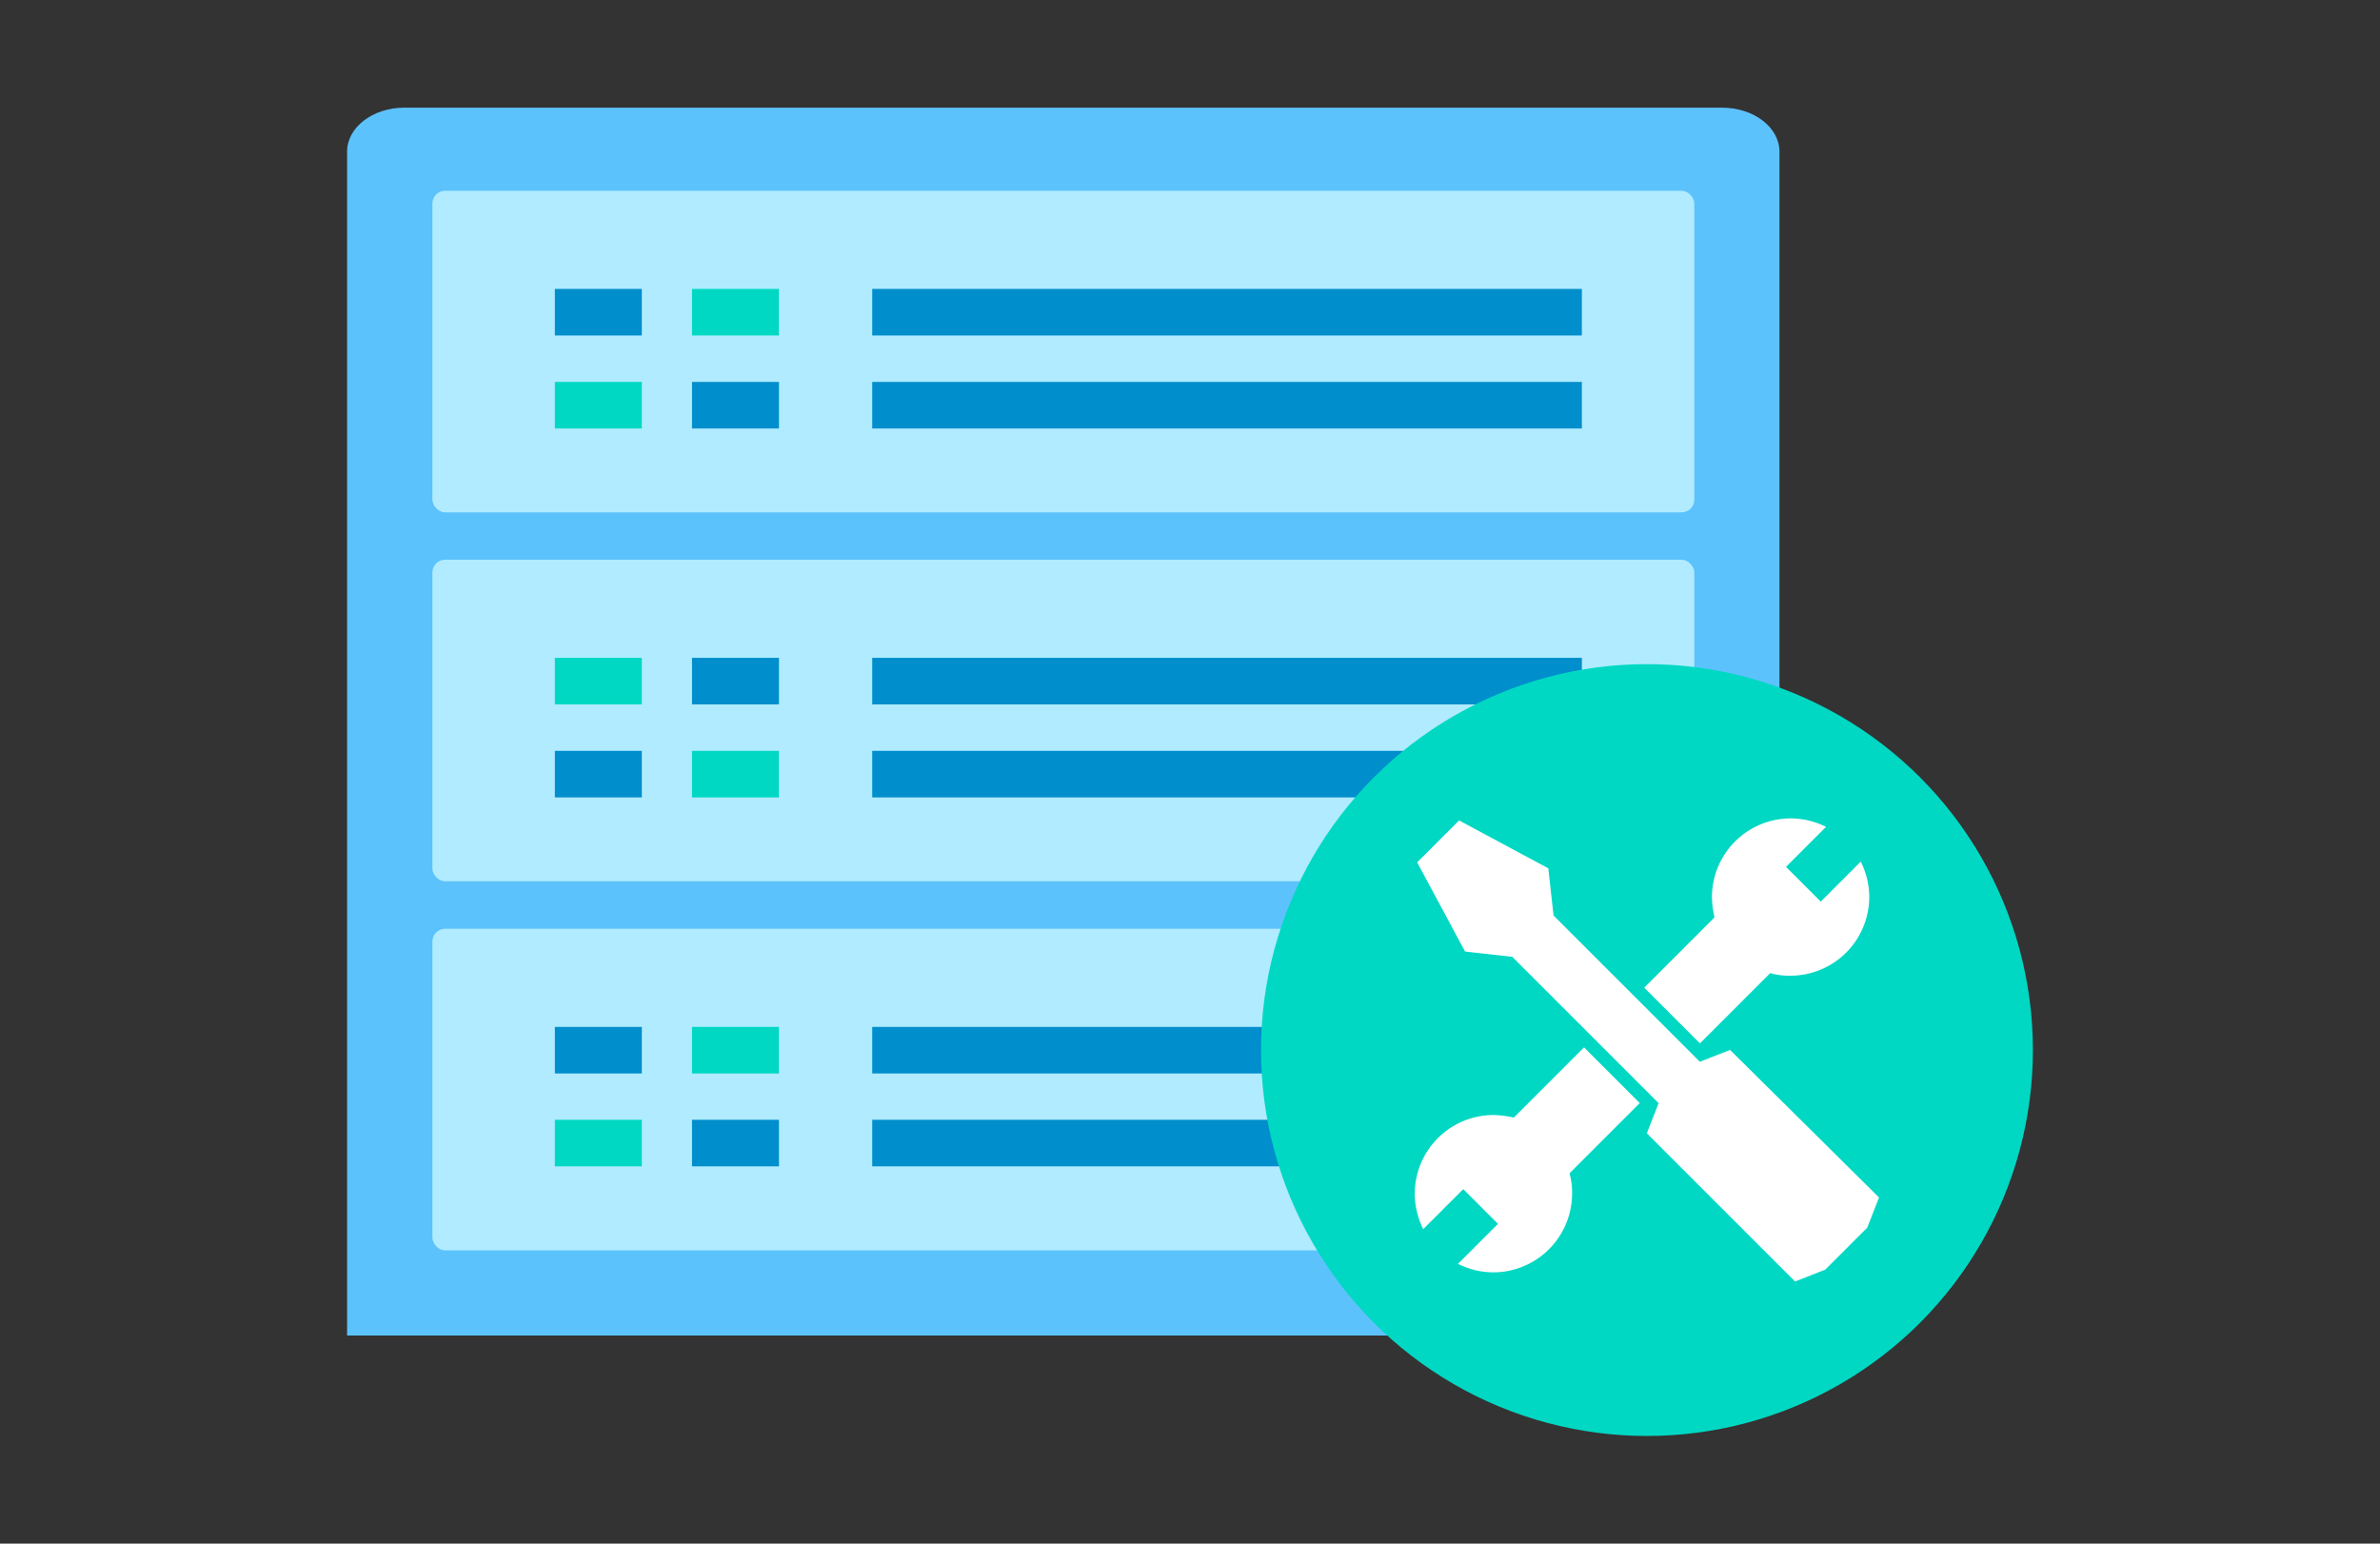
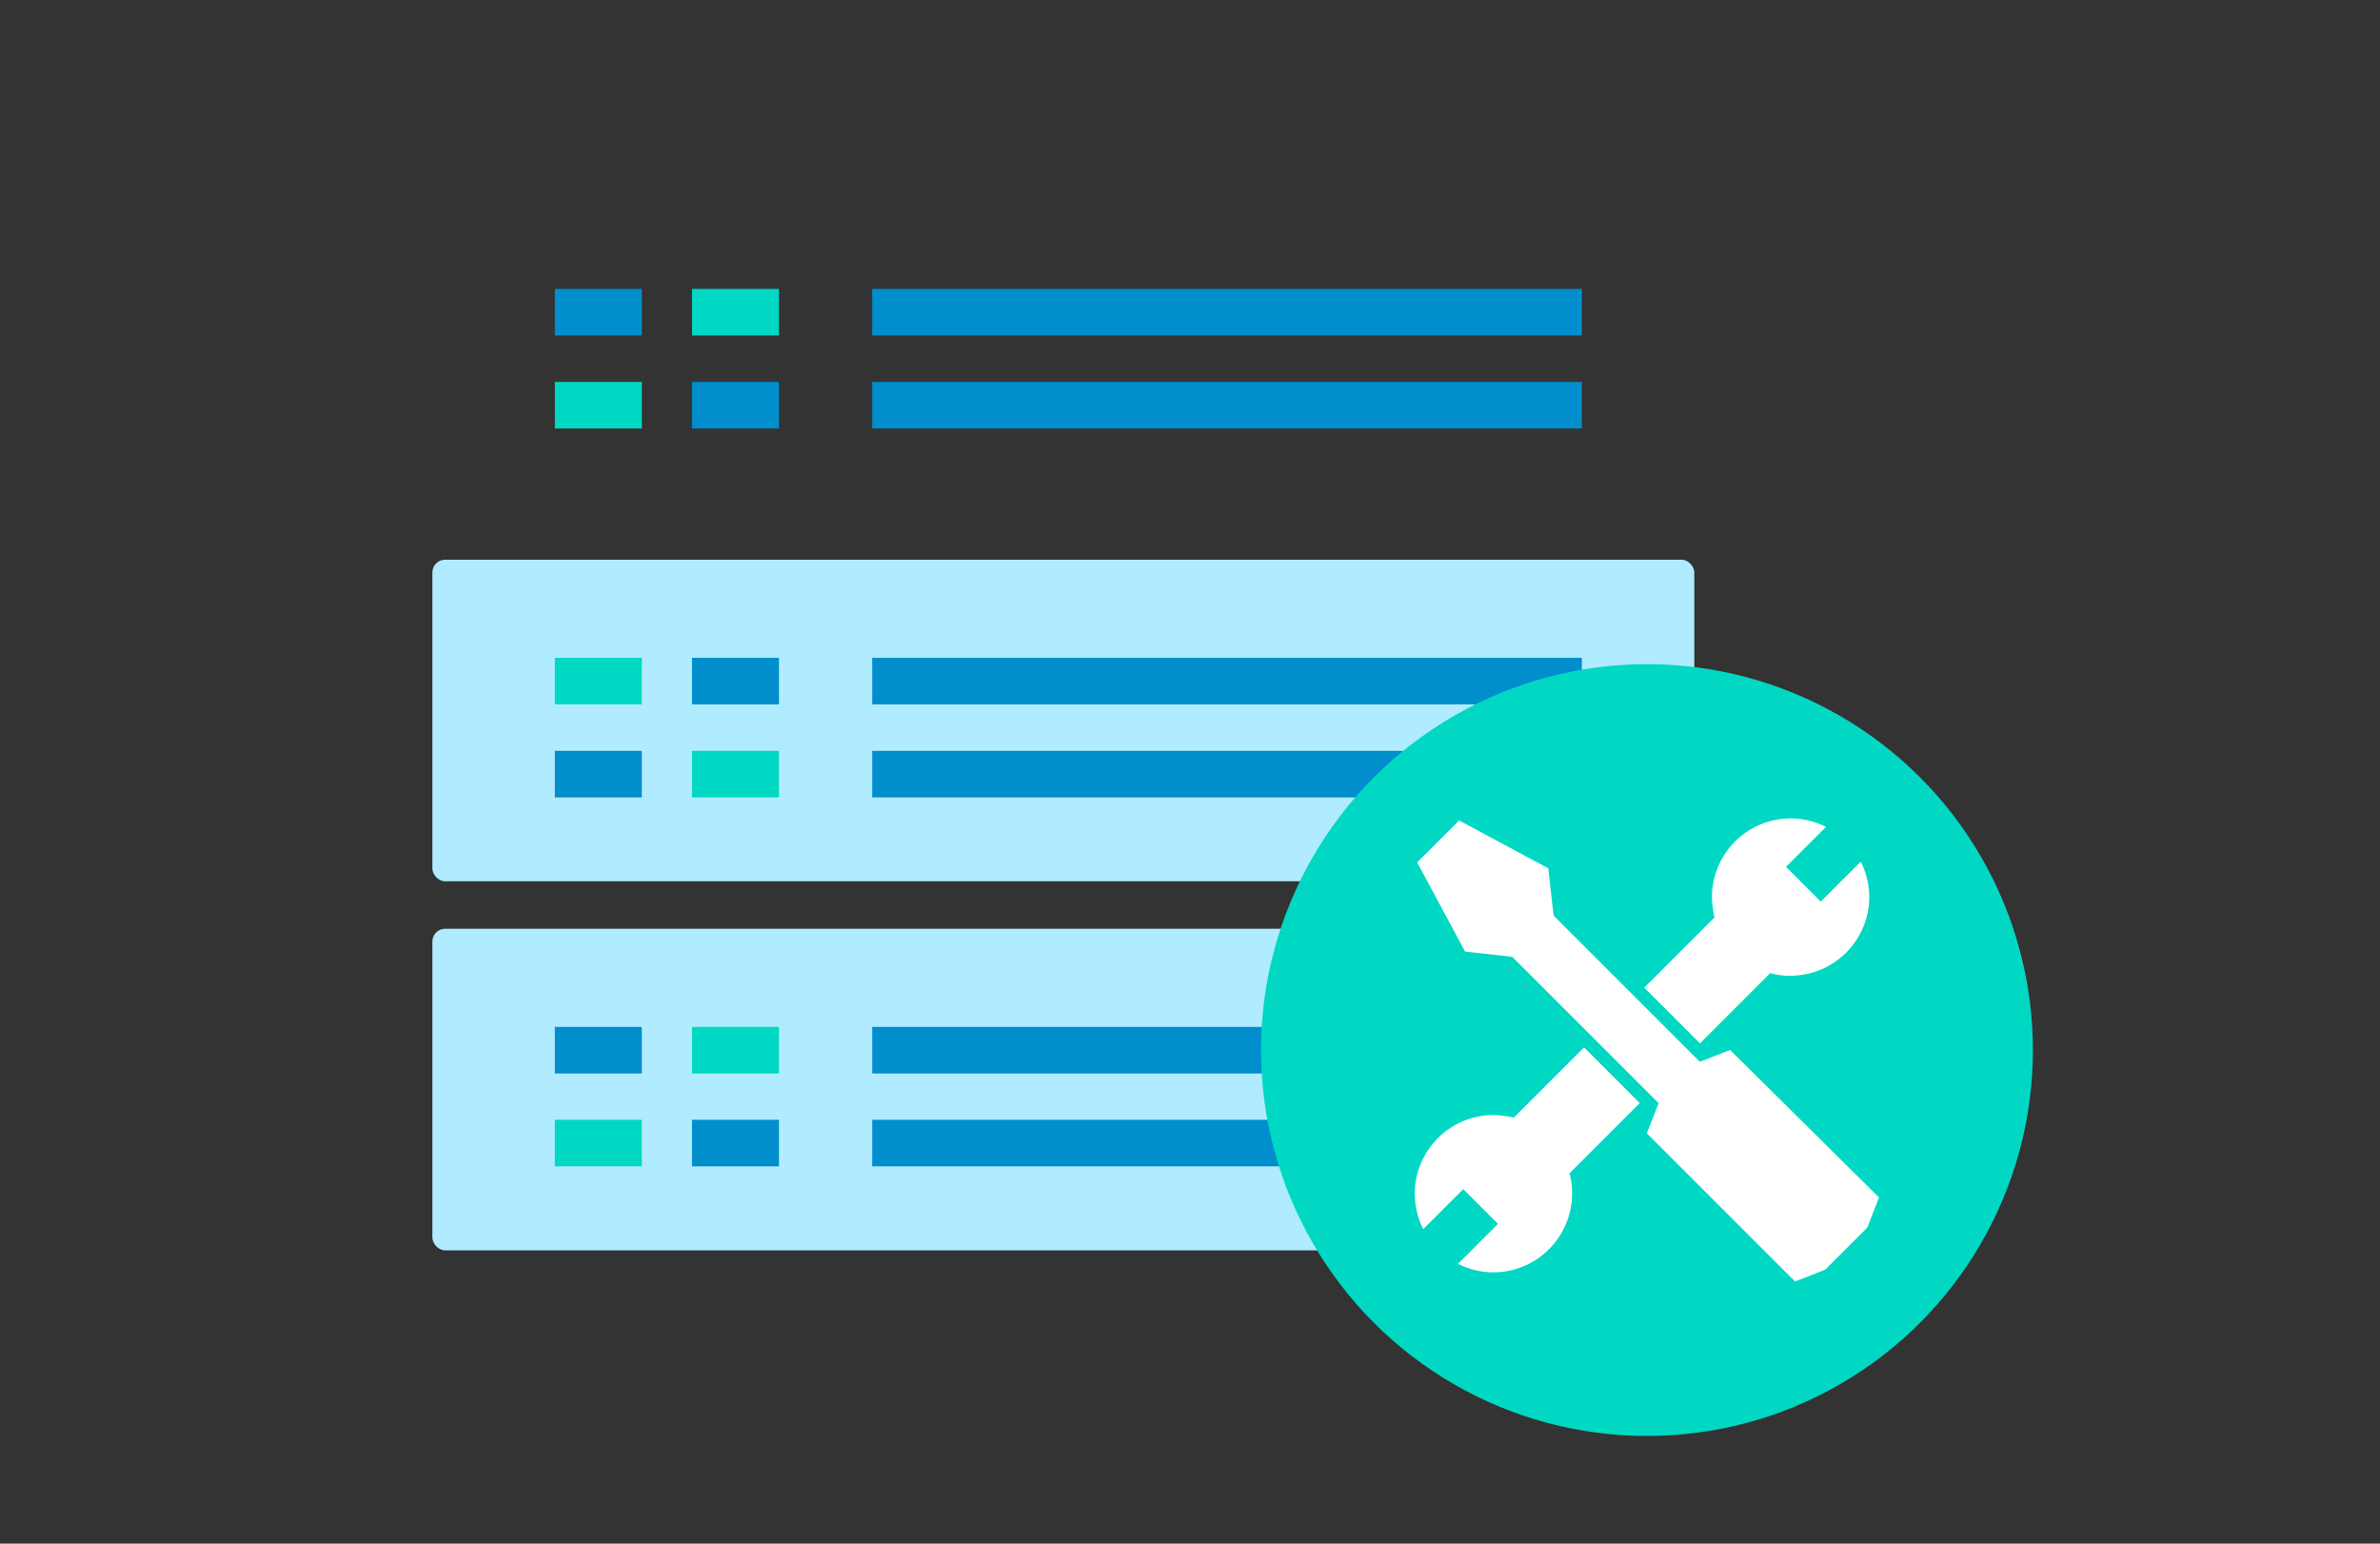
<svg xmlns="http://www.w3.org/2000/svg" id="アセット_14" data-name="アセット 14" width="185" height="120" viewBox="0 0 185 120">
  <rect x="0" y="0" width="185" height="120" fill="#333333" stroke="none" />
  <g id="レイヤー_2" data-name="レイヤー 2">
    <rect id="長方形_2042" data-name="長方形 2042" width="185" height="120" fill="#32375d" opacity="0" />
  </g>
  <g id="レイヤー_1" data-name="レイヤー 1">
    <g id="グループ_1018" data-name="グループ 1018">
      <g id="グループ_1016" data-name="グループ 1016">
-         <path id="パス_1125" data-name="パス 1125" d="M138.32,103.82H26.98V11.79c0-1.89,1.99-3.42,4.45-3.42H133.86c2.46,0,4.46,1.53,4.46,3.42Z" fill="#5cc2fc" />
        <g id="グループ_406" data-name="グループ 406">
-           <rect id="長方形_470" data-name="長方形 470" width="98.09" height="25" rx="0.99" transform="translate(33.61 14.83)" fill="#b0ebff" />
          <rect id="長方形_471" data-name="長方形 471" width="98.09" height="25" rx="0.99" transform="translate(33.61 43.51)" fill="#b0ebff" />
          <rect id="長方形_472" data-name="長方形 472" width="98.09" height="25" rx="0.99" transform="translate(33.61 72.2)" fill="#b0ebff" />
          <rect id="長方形_479" data-name="長方形 479" width="55.16" height="3.62" transform="translate(67.8 29.69)" fill="#008ecc" />
          <rect id="長方形_480" data-name="長方形 480" width="55.16" height="3.62" transform="translate(67.8 22.46)" fill="#008ecc" />
          <rect id="長方形_481" data-name="長方形 481" width="6.76" height="3.62" transform="translate(53.79 29.69)" fill="#008ecc" />
          <rect id="長方形_482" data-name="長方形 482" width="6.76" height="3.62" transform="translate(53.79 22.46)" fill="#00d8c3" />
          <rect id="長方形_483" data-name="長方形 483" width="6.76" height="3.62" transform="translate(43.13 29.69)" fill="#00d8c3" />
          <rect id="長方形_484" data-name="長方形 484" width="6.76" height="3.62" transform="translate(43.13 22.46)" fill="#008ecc" />
          <rect id="長方形_485" data-name="長方形 485" width="55.16" height="3.62" transform="translate(67.8 58.37)" fill="#008ecc" />
          <rect id="長方形_486" data-name="長方形 486" width="55.16" height="3.62" transform="translate(67.8 51.14)" fill="#008ecc" />
          <rect id="長方形_487" data-name="長方形 487" width="6.76" height="3.62" transform="translate(53.79 58.37)" fill="#00d8c3" />
          <rect id="長方形_488" data-name="長方形 488" width="6.76" height="3.62" transform="translate(53.79 51.14)" fill="#008ecc" />
          <rect id="長方形_489" data-name="長方形 489" width="6.76" height="3.62" transform="translate(43.13 58.37)" fill="#008ecc" />
          <rect id="長方形_490" data-name="長方形 490" width="6.76" height="3.62" transform="translate(43.13 51.14)" fill="#00d8c3" />
          <rect id="長方形_491" data-name="長方形 491" width="55.16" height="3.62" transform="translate(67.8 87.05)" fill="#008ecc" />
          <rect id="長方形_492" data-name="長方形 492" width="55.16" height="3.62" transform="translate(67.8 79.83)" fill="#008ecc" />
          <rect id="長方形_493" data-name="長方形 493" width="6.76" height="3.62" transform="translate(53.79 87.05)" fill="#008ecc" />
          <rect id="長方形_494" data-name="長方形 494" width="6.76" height="3.62" transform="translate(53.79 79.83)" fill="#00d8c3" />
          <rect id="長方形_495" data-name="長方形 495" width="6.76" height="3.62" transform="translate(43.13 87.05)" fill="#00d8c3" />
          <rect id="長方形_496" data-name="長方形 496" width="6.76" height="3.62" transform="translate(43.13 79.83)" fill="#008ecc" />
        </g>
      </g>
      <g id="グループ_1017" data-name="グループ 1017">
        <g id="グループ_472" data-name="グループ 472">
          <circle id="楕円形_165" data-name="楕円形 165" cx="30" cy="30" r="30" transform="translate(98.02 51.63)" fill="#00d8c3" />
        </g>
        <path id="パス_2278" data-name="パス 2278" d="M122,91.21a5.479,5.479,0,0,1,.2,1.58,6.133,6.133,0,0,1-6.12,6.12,6.2,6.2,0,0,1-2.75-.66l3.11-3.11-2.7-2.7-3.11,3.11a6.228,6.228,0,0,1-.66-2.75,6.133,6.133,0,0,1,6.12-6.12,8.032,8.032,0,0,1,1.58.2l5.46-5.46,4.33,4.33Zm6.93-5.46-.92,2.35,11.52,11.52,2.35-.92,3.26-3.26.92-2.35L134.48,81.62l-2.35.92L120.76,71.17l-.41-3.67-6.93-3.72-3.26,3.26,3.72,6.93,3.67.41,11.37,11.37h0Zm-1.12-8.97,4.33,4.33,5.46-5.46a5.479,5.479,0,0,0,1.58.2,6.133,6.133,0,0,0,6.12-6.12,6.2,6.2,0,0,0-.66-2.75l-3.11,3.11-2.7-2.7,3.11-3.11a6.228,6.228,0,0,0-2.75-.66,6.133,6.133,0,0,0-6.12,6.12,8.033,8.033,0,0,0,.2,1.58Z" fill="#fff" />
      </g>
    </g>
  </g>
</svg>